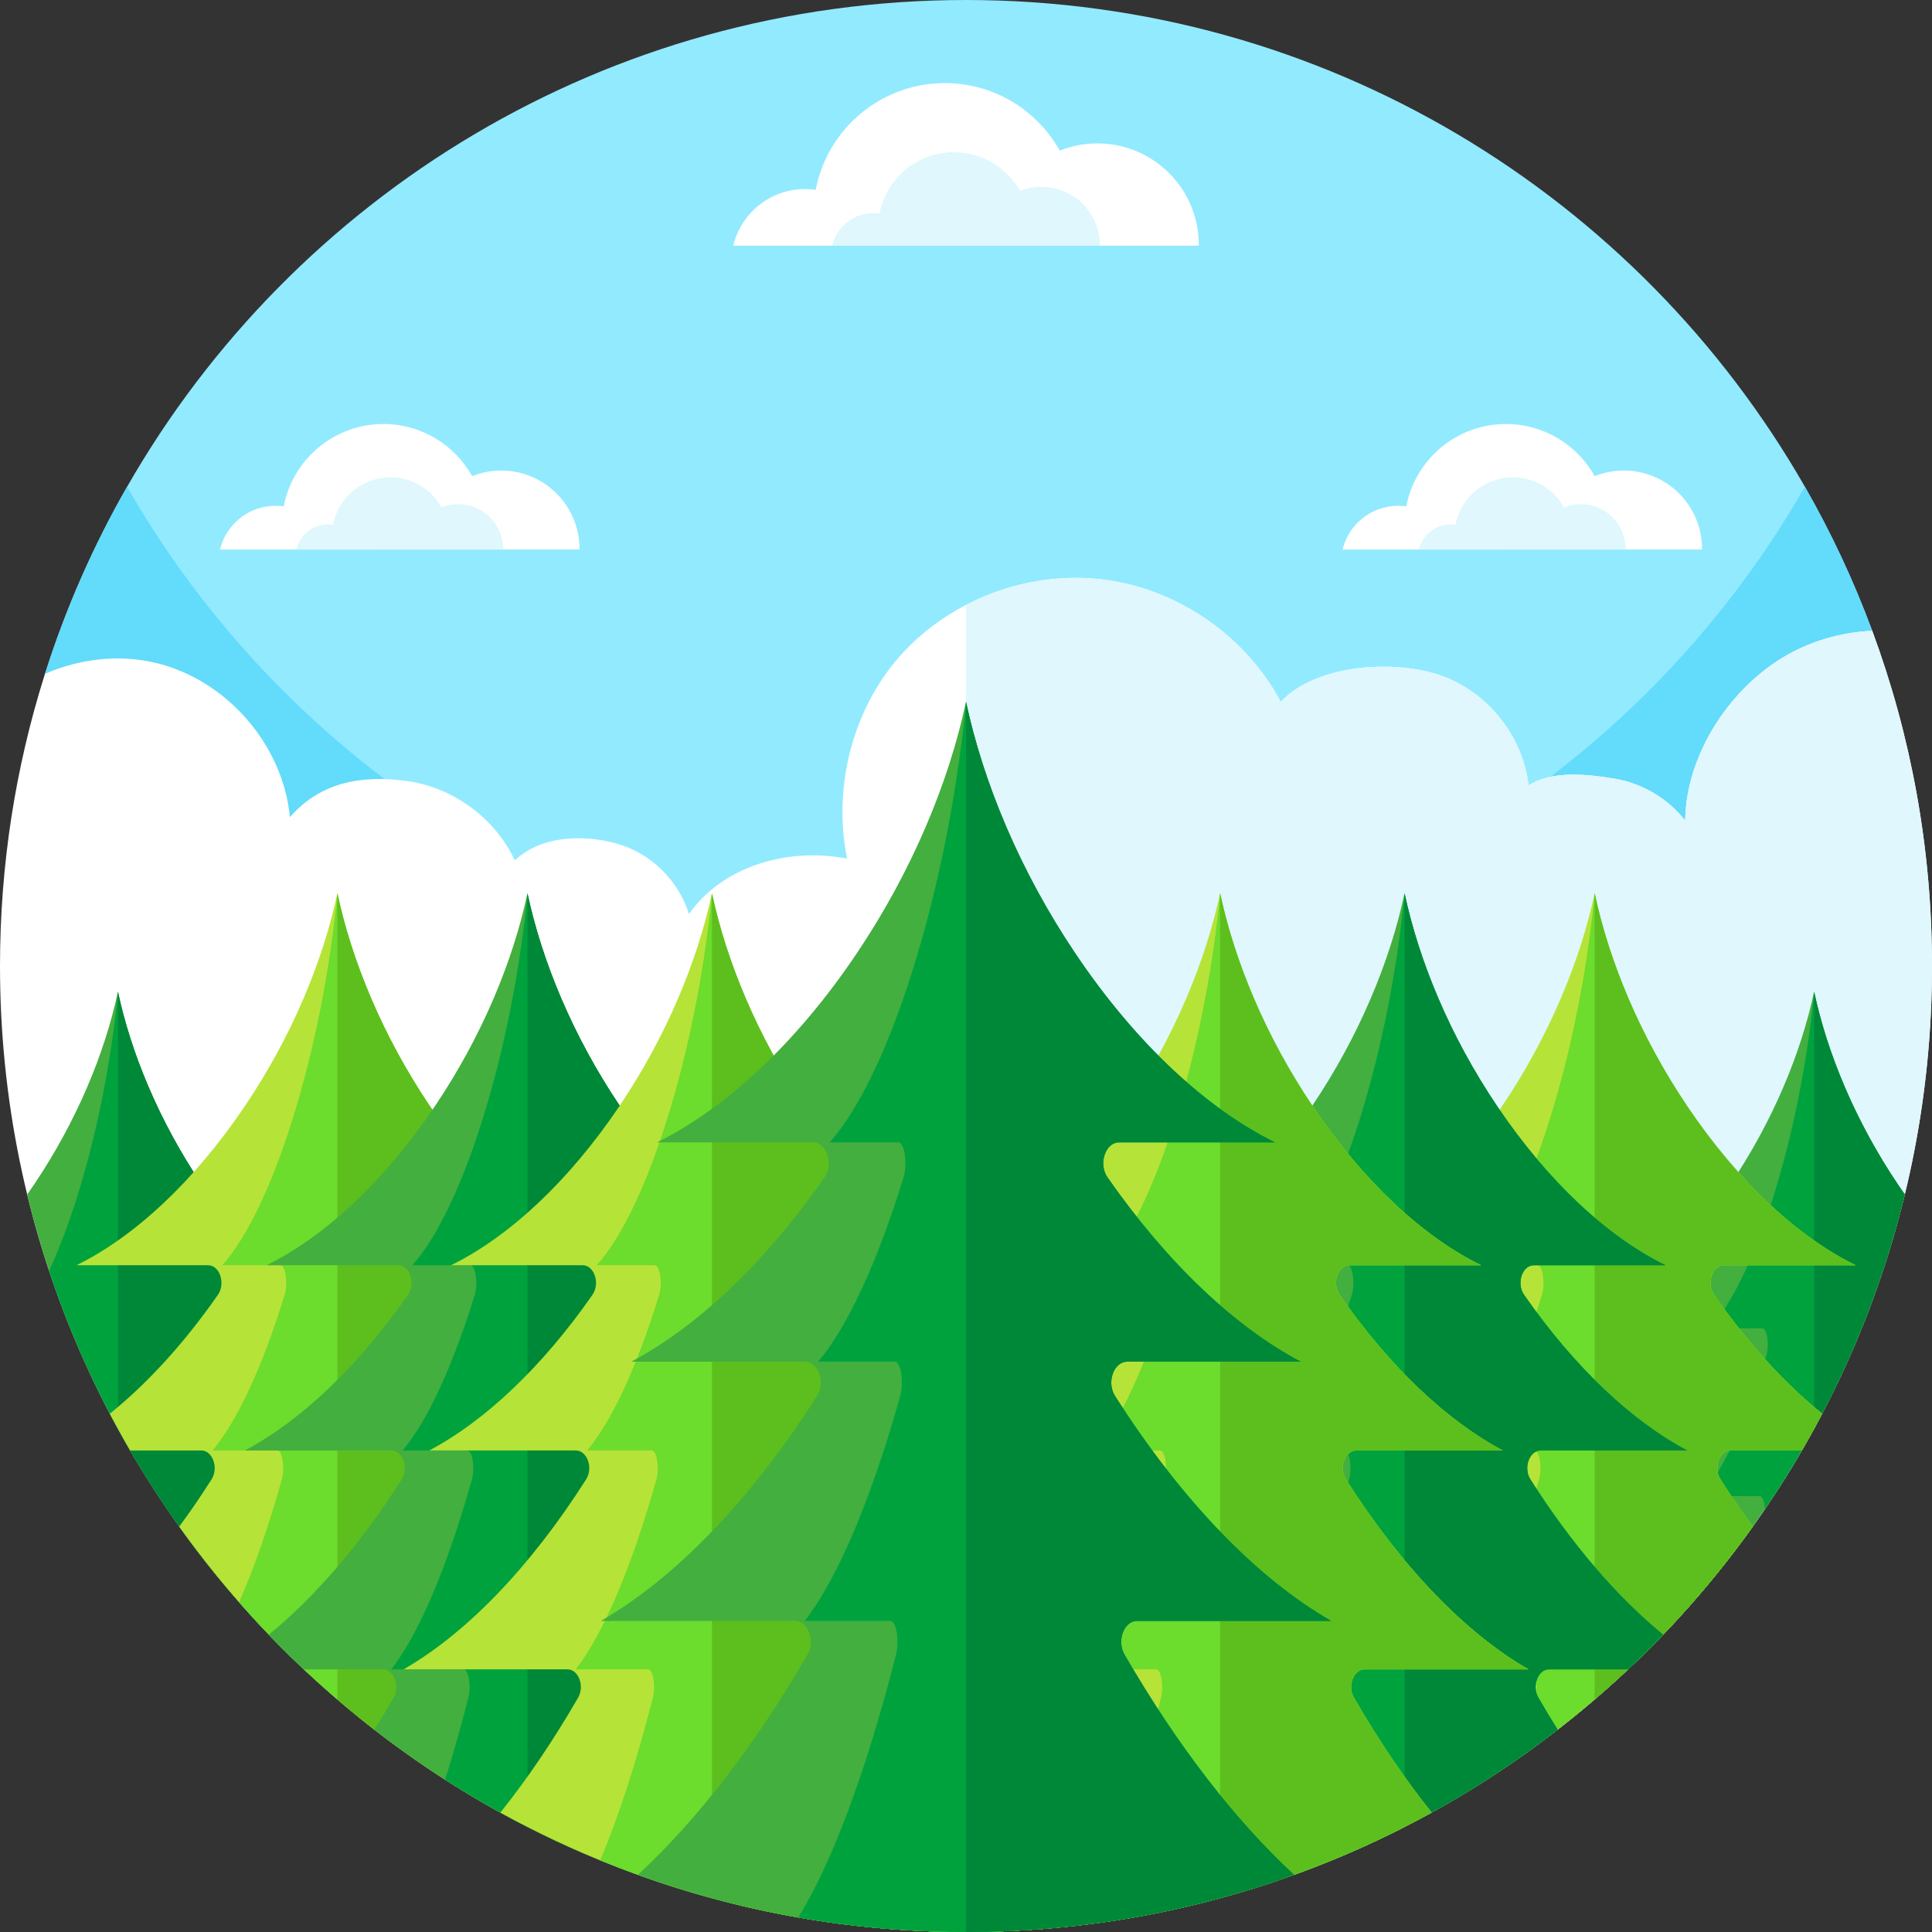
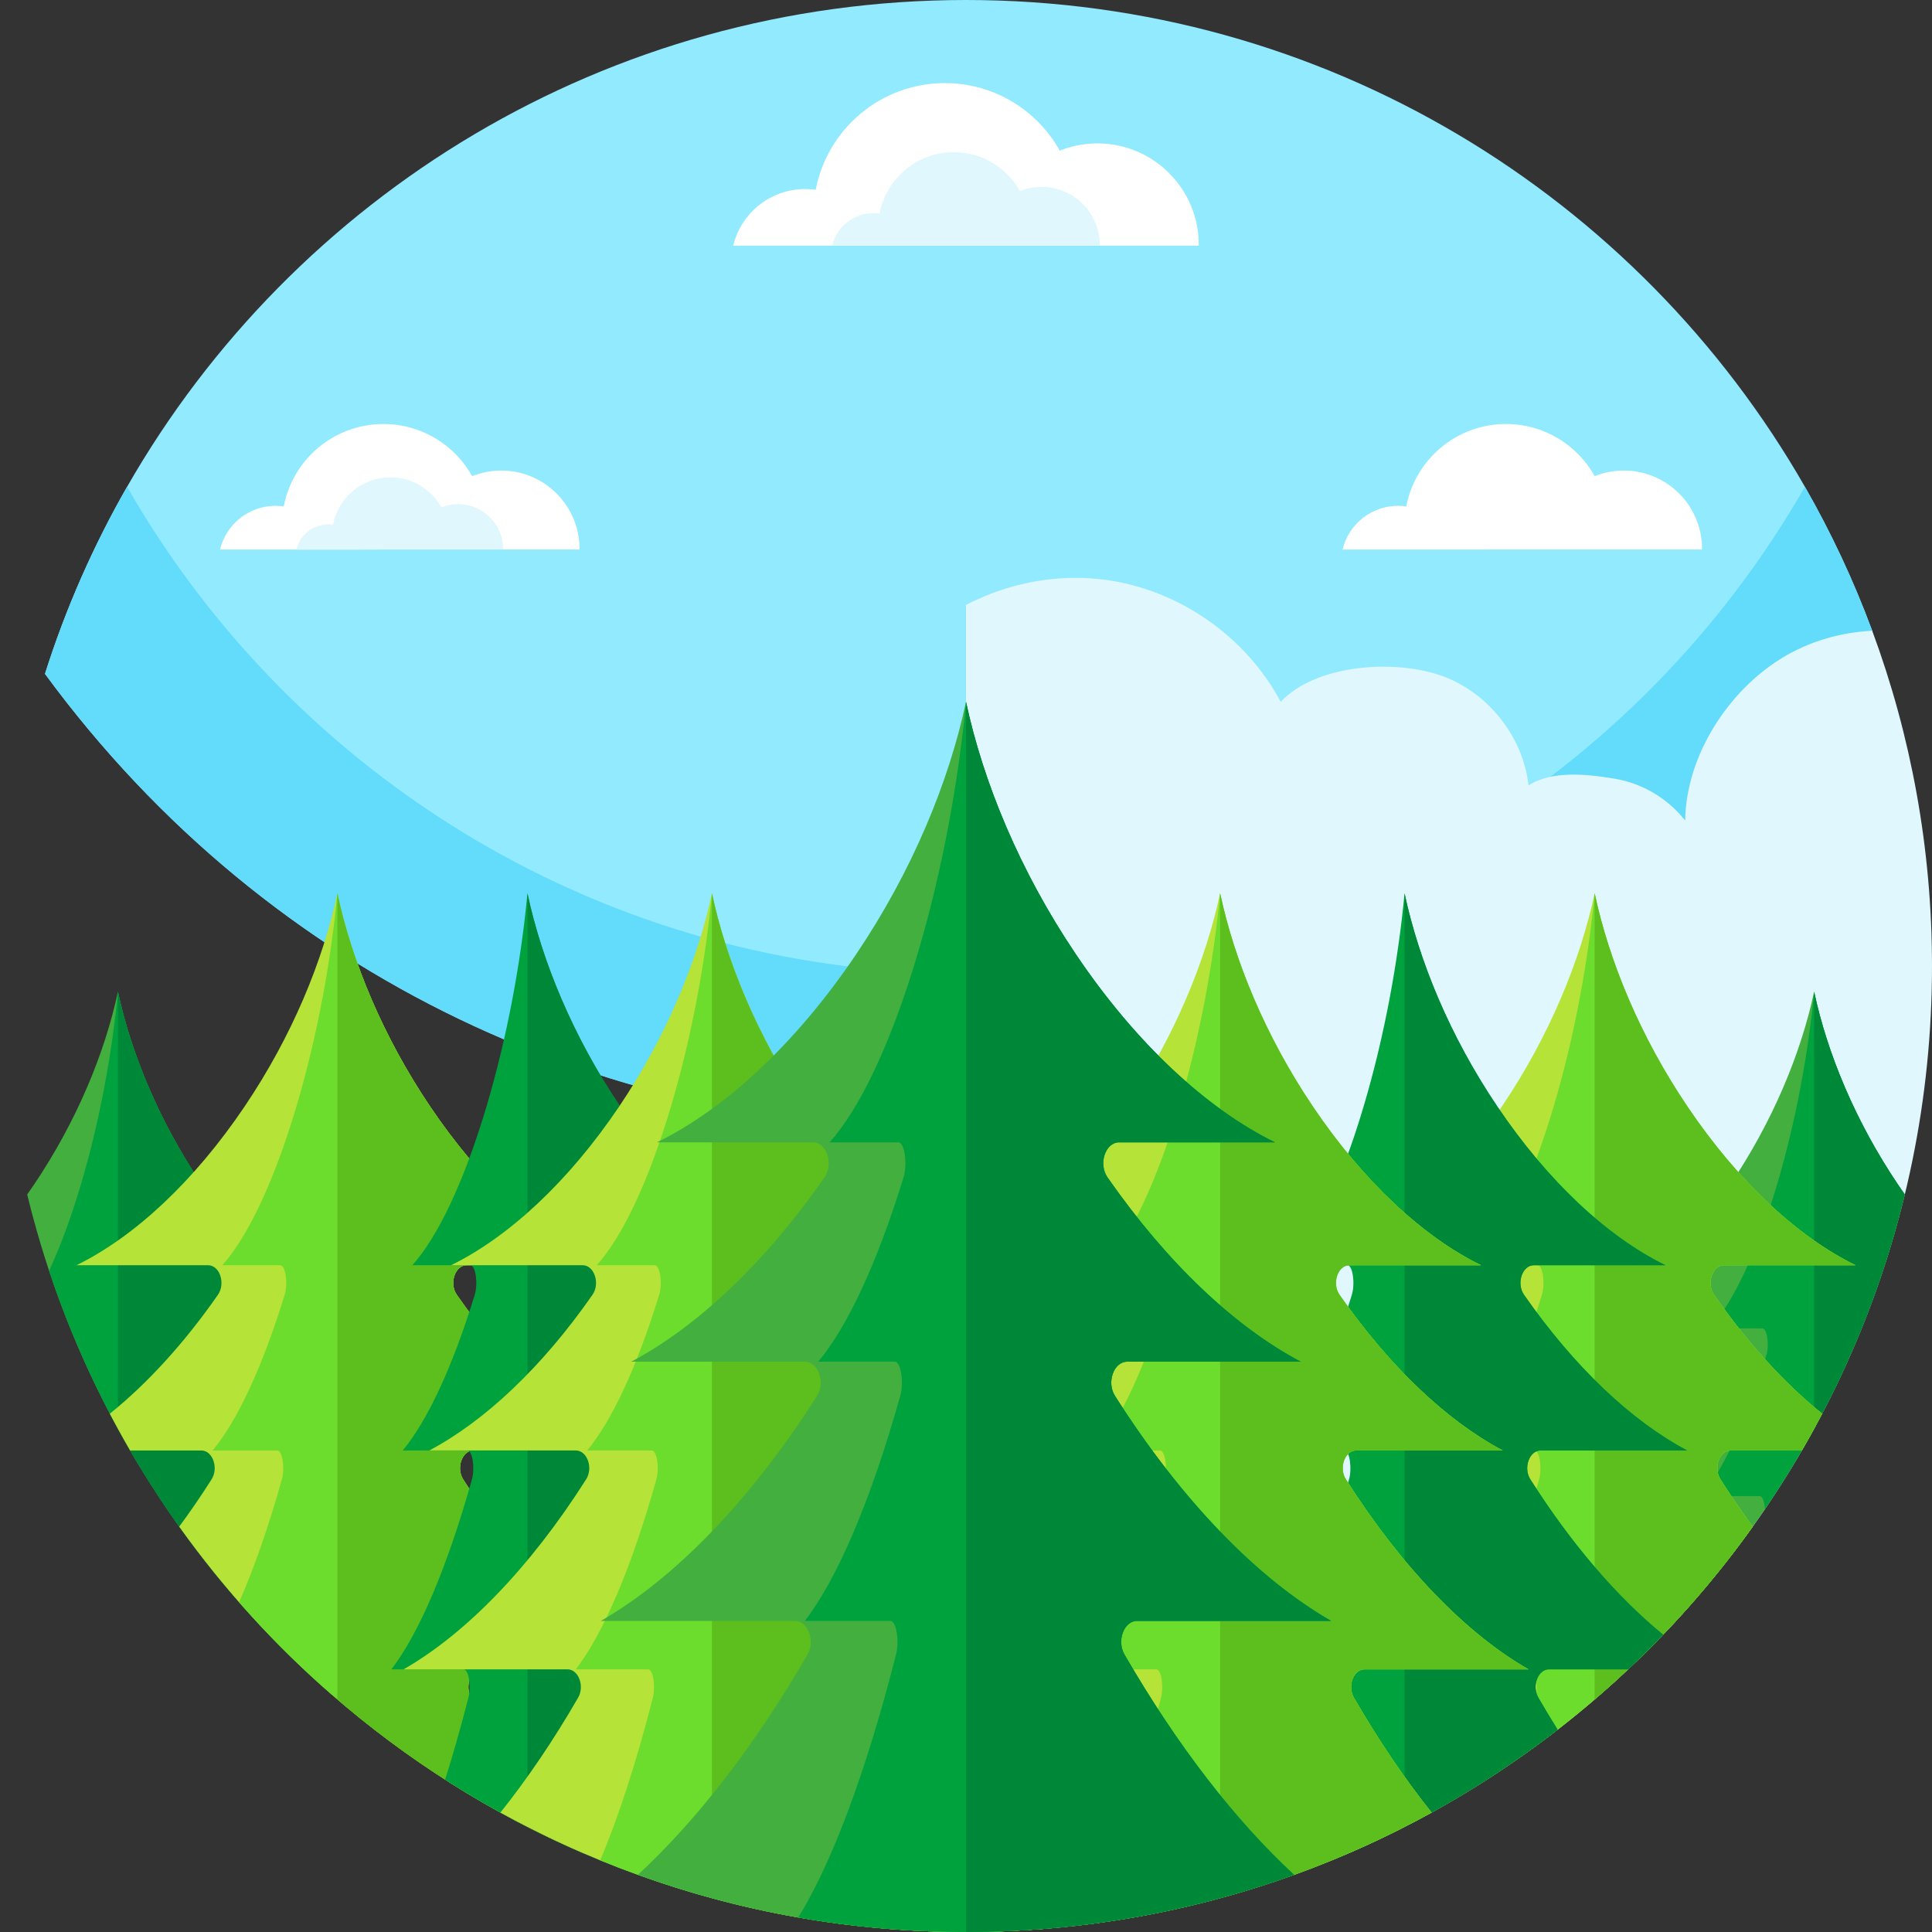
<svg xmlns="http://www.w3.org/2000/svg" id="Capa_1" height="512" viewBox="0 0 512 512" width="512">
  <rect x="0" y="0" width="512" height="512" fill="#333333" stroke="none" />
  <g>
    <path d="m496.16 167.16-3.48 5.01c-115.6 166.54-360.76 169.8-480.76 6.41 5.51-17.4 12.84-34 21.76-49.58 44.12-77.07 127.16-129 222.32-129s178.2 51.93 222.32 129c6.95 12.13 12.93 24.89 17.84 38.16z" fill="#92eaff" />
    <g>
      <path d="m496.16 167.16-3.48 5.01c-115.6 166.54-360.76 169.8-480.76 6.41 5.51-17.4 12.84-34 21.76-49.58 44.12 77.07 127.16 129 222.32 129s178.2-51.93 222.32-129c6.95 12.14 12.93 24.89 17.84 38.16z" fill="#63dbfa" />
    </g>
-     <path d="m512 256c0 141.38-114.62 256-256 256s-256-114.62-256-256c0-26.76 4.11-52.56 11.72-76.8.07-.21.13-.41.2-.62 9.18-4.01 19.57-5.23 29.32-2.92 18.77 4.46 33.77 21.69 35.59 40.89 8.07-9.26 19-11.26 31.16-9.55 12.17 1.71 23.24 9.88 28.44 21.01 6.85-6.44 17.62-6.96 26.71-4.54s16.7 9.77 19.43 18.77c9.1-12.91 26.39-17.68 41.91-14.71-3.89-19.23 1.63-40.45 15.03-54.79 4.73-5.07 10.35-9.25 16.49-12.43 1.58-.83 3.2-1.58 4.85-2.27 10.06-4.2 21.21-5.83 32.02-4.39 19.46 2.58 37.34 15.01 46.54 32.35 9.04-9.73 29.29-11.33 41.91-7.16 12.62 4.16 22.29 16.1 23.76 29.31 6.2-4.03 15.58-3 22.87-1.78 7.3 1.22 14.09 5.26 18.64 11.09.21-16.96 11.19-34.23 25.65-43.08 7.19-4.4 15.5-6.82 23.92-7.22 10.24 27.67 15.84 57.6 15.84 88.84z" fill="#fff" />
    <path d="m512 256c0 141.38-114.62 256-256 256v-351.69c1.58-.83 3.2-1.58 4.85-2.27 10.06-4.2 21.21-5.83 32.02-4.39 19.46 2.58 37.34 15.01 46.54 32.35 9.04-9.73 29.29-11.33 41.91-7.16 12.62 4.16 22.29 16.1 23.76 29.31 6.2-4.03 15.58-3 22.87-1.78 7.3 1.22 14.09 5.26 18.64 11.09.21-16.96 11.19-34.23 25.65-43.08 7.19-4.4 15.5-6.82 23.92-7.22 10.24 27.67 15.84 57.6 15.84 88.84z" fill="#dff7fd" />
    <g>
      <g>
        <path d="m504.79 316.54c-.34 1.42-.7 2.83-1.07 4.24-.18.69-.36 1.38-.55 2.07-4.9 18.14-11.73 35.49-20.28 51.79-1.72 3.3-3.51 6.55-5.38 9.75-4.02 6.94-8.37 13.68-13.01 20.18-5.98 8.38-12.46 16.39-19.39 23.98-1.43 1.57-2.89 3.12-4.36 4.66-3.01 3.14-6.1 6.2-9.27 9.18-2.38 2.25-4.8 4.45-7.28 6.6h-17.41c14.9-8.56 30.29-24.34 43.79-45.59 1.74-2.74.25-6.92-2.47-6.92h-35.16c13.29-7.04 27.01-19.93 39.15-37.35 1.89-2.71.44-7.09-2.36-7.09h-31.58c13.84-6.79 28.16-20.01 40.35-38.09 11.35-16.85 18.77-34.89 22.25-51.13 3.46 16.24 10.89 34.28 22.24 51.13.59.87 1.19 1.74 1.79 2.59z" fill="#43af3e" />
        <path d="m504.79 316.54c-.34 1.42-.7 2.83-1.07 4.24-.18.69-.36 1.38-.55 2.07-4.9 18.14-11.73 35.49-20.28 51.79-1.72 3.3-3.51 6.55-5.38 9.75-3.07 5.3-6.33 10.48-9.77 15.53-.12-1.86-.66-3.44-1.4-3.44h-15.51c5.87-7.04 11.92-19.93 17.28-37.35.83-2.71.19-7.09-1.05-7.09h-13.93c6.1-6.79 12.43-20.01 17.8-38.09 5.01-16.85 8.29-34.89 9.83-51.13 3.46 16.24 10.89 34.28 22.24 51.13.59.87 1.19 1.74 1.79 2.59z" fill="#00a23e" />
        <path d="m504.79 316.54c-.34 1.42-.7 2.83-1.07 4.24-.18.69-.36 1.38-.55 2.07-4.9 18.14-11.73 35.49-20.28 51.79-.7 1.34-1.41 2.67-2.13 3.99v-115.81c3.46 16.24 10.89 34.28 22.24 51.13.59.87 1.19 1.74 1.79 2.59z" fill="#008839" />
      </g>
      <g>
        <path d="m105.21 448.99h-17.4c-7.36-6.41-14.34-13.24-20.92-20.44-14.46-15.84-26.96-33.5-37.1-52.61-8.87-16.68-15.94-34.45-20.96-53.08-.19-.69-.38-1.38-.56-2.08-.37-1.4-.72-2.81-1.06-4.23.6-.86 1.2-1.72 1.79-2.6 11.35-16.85 18.78-34.89 22.25-51.13 3.47 16.24 10.89 34.28 22.24 51.13 12.19 18.08 26.51 31.3 40.35 38.09h-31.58c-2.8 0-4.25 4.38-2.36 7.09 12.14 17.42 25.86 30.31 39.15 37.35h-35.16c-2.72 0-4.21 4.18-2.47 6.92 13.5 21.26 28.89 37.04 43.79 45.59z" fill="#43af3e" />
        <path d="m105.21 448.99h-17.4c-7.36-6.41-14.34-13.24-20.92-20.44-14.46-15.84-26.96-33.5-37.1-52.61-6.64-12.48-12.26-25.57-16.78-39.17 2.95-6.32 5.79-13.99 8.42-22.82 5.01-16.85 8.29-34.89 9.82-51.13 3.47 16.24 10.89 34.28 22.24 51.13 12.19 18.08 26.51 31.3 40.35 38.09h-31.58c-2.8 0-4.25 4.38-2.36 7.09 12.14 17.42 25.86 30.31 39.15 37.35h-35.16c-2.72 0-4.21 4.18-2.47 6.92 13.5 21.26 28.89 37.04 43.79 45.59z" fill="#00a23e" />
        <path d="m105.21 448.99h-17.4c-7.36-6.41-14.34-13.24-20.92-20.44-13.78-15.09-25.77-31.83-35.64-49.91v-115.82c3.47 16.24 10.89 34.28 22.24 51.13 12.19 18.08 26.51 31.3 40.35 38.09h-31.58c-2.8 0-4.25 4.38-2.36 7.09 12.14 17.42 25.86 30.31 39.15 37.35h-35.16c-2.72 0-4.21 4.18-2.47 6.92 13.5 21.26 28.89 37.04 43.79 45.59z" fill="#008839" />
      </g>
    </g>
    <g>
      <path d="m124.86 449.89c9.38 16.24 19.55 30.17 29.94 41.32-24.56-10.58-47.12-24.89-66.99-42.22-7.36-6.41-14.34-13.24-20.92-20.44-6.93-7.59-13.41-15.6-19.4-23.98 2.93-3.95 5.79-8.13 8.58-12.53 1.93-3.03.28-7.65-2.72-7.65h-18.86c-1.11-1.9-2.19-3.82-3.24-5.75-.5-.9-.98-1.8-1.46-2.7-.23-.43-.46-.86-.68-1.3 9.89-7.96 19.66-18.61 28.64-31.5 2.09-3 .49-7.84-2.6-7.84h-34.88c15.28-7.5 31.1-22.11 44.56-42.08 12.55-18.6 20.75-38.54 24.58-56.48 3.83 17.94 12.03 37.88 24.57 56.48 13.47 19.98 29.29 34.59 44.57 42.08h-34.88c-3.09 0-4.69 4.84-2.61 7.84 13.42 19.24 28.56 33.48 43.25 41.25h-38.84c-3 0-4.65 4.62-2.73 7.65 14.92 23.48 31.92 40.91 48.37 50.35h-43.42c-2.93 0-4.6 4.43-2.83 7.5z" fill="#b6e337" />
      <path d="m124.86 449.89c9.38 16.24 19.55 30.17 29.94 41.32-24.56-10.58-47.12-24.89-66.99-42.22-7.36-6.41-14.34-13.24-20.92-20.44-1.19-1.31-2.37-2.63-3.53-3.96 3.93-8.86 7.77-19.82 11.34-32.55.85-3.03.12-7.65-1.21-7.65h-17.14c6.49-7.78 13.17-22.02 19.09-41.25.92-3 .22-7.84-1.15-7.84h-15.39c6.74-7.5 13.72-22.11 19.66-42.08 5.54-18.6 9.16-38.54 10.85-56.48 3.83 17.94 12.03 37.88 24.57 56.48 13.47 19.98 29.29 34.59 44.57 42.08h-34.88c-3.09 0-4.69 4.84-2.61 7.84 13.42 19.24 28.56 33.48 43.25 41.25h-38.84c-3 0-4.65 4.62-2.73 7.65 14.92 23.48 31.92 40.91 48.37 50.35h-43.42c-2.93 0-4.6 4.43-2.83 7.5z" fill="#6cdc2d" />
      <path d="m124.86 449.89c9.38 16.24 19.55 30.17 29.94 41.32-19.97-8.6-38.63-19.68-55.59-32.83-3.33-2.59-6.6-5.26-9.8-8.01v-213.63c3.83 17.94 12.03 37.88 24.57 56.48 13.47 19.98 29.29 34.59 44.57 42.08h-34.88c-3.09 0-4.69 4.84-2.61 7.84 13.42 19.24 28.56 33.48 43.25 41.25h-38.84c-3 0-4.65 4.62-2.73 7.65 14.92 23.48 31.92 40.91 48.37 50.35h-43.42c-2.93 0-4.6 4.43-2.83 7.5z" fill="#5dbf1d" />
    </g>
    <g>
      <path d="m482.89 374.64c-.7 1.34-1.41 2.67-2.13 3.99-1.06 1.94-2.14 3.86-3.25 5.76h-18.86c-3 0-4.65 4.62-2.72 7.65 2.79 4.39 5.65 8.57 8.57 12.53-.06.08-.11.16-.16.23-5.94 8.3-12.36 16.23-19.23 23.75-1.43 1.57-2.89 3.12-4.36 4.66-3.01 3.14-6.1 6.2-9.27 9.18-2.38 2.25-4.8 4.45-7.28 6.6-.53.47-1.06.93-1.6 1.39-3.2 2.74-6.47 5.41-9.81 8-3.36 2.61-6.79 5.14-10.28 7.57-7.43 5.21-15.14 10.01-23.12 14.4-2.37 1.3-4.76 2.57-7.17 3.79-4.93 2.53-9.95 4.89-15.05 7.09 10.41-11.15 20.58-25.09 29.97-41.34 1.77-3.07.1-7.5-2.83-7.5h-43.42c16.46-9.45 33.45-26.88 48.37-50.35 1.92-3.03.27-7.65-2.73-7.65h-38.84c14.69-7.78 29.84-22.02 43.25-41.25 2.08-3 .48-7.84-2.61-7.84h-34.88c15.28-7.5 31.1-22.11 44.57-42.08 12.54-18.6 20.74-38.54 24.58-56.48 3.82 17.94 12.02 37.88 24.57 56.48 13.46 19.98 29.28 34.59 44.56 42.08h-34.88c-3.09 0-4.69 4.84-2.6 7.84 8.99 12.9 18.75 23.55 28.64 31.5z" fill="#b6e337" />
      <path d="m482.89 374.64c-.7 1.34-1.41 2.67-2.13 3.99-1.06 1.94-2.14 3.86-3.25 5.76h-18.86c-3 0-4.65 4.62-2.72 7.65 2.79 4.39 5.65 8.57 8.57 12.53-.06.08-.11.16-.16.23-5.94 8.3-12.36 16.23-19.23 23.75-1.43 1.57-2.89 3.12-4.36 4.66-3.01 3.14-6.1 6.2-9.27 9.18-2.38 2.25-4.8 4.45-7.28 6.6-.53.47-1.06.93-1.6 1.39-3.2 2.74-6.47 5.41-9.81 8-3.36 2.61-6.79 5.14-10.28 7.57 1.51-5.06 2.99-10.42 4.43-16.06.78-3.07.05-7.5-1.25-7.5h-19.16c7.27-9.45 14.77-26.88 21.35-50.35.85-3.03.12-7.65-1.21-7.65h-17.14c6.49-7.78 13.17-22.02 19.09-41.25.92-3 .22-7.84-1.15-7.84h-15.39c6.74-7.5 13.73-22.11 19.66-42.08 5.54-18.6 9.16-38.54 10.86-56.48 3.82 17.94 12.02 37.88 24.57 56.48 13.46 19.98 29.28 34.59 44.56 42.08h-34.88c-3.09 0-4.69 4.84-2.6 7.84 8.99 12.9 18.75 23.55 28.64 31.5z" fill="#6cdc2d" />
      <path d="m482.89 374.64c-.7 1.34-1.41 2.67-2.13 3.99-1.06 1.94-2.14 3.86-3.25 5.76h-18.86c-3 0-4.65 4.62-2.72 7.65 2.79 4.39 5.65 8.57 8.57 12.53-.06.08-.11.16-.16.23-5.94 8.3-12.36 16.23-19.23 23.75-1.43 1.57-2.89 3.12-4.36 4.66-3.01 3.14-6.1 6.2-9.27 9.18-2.38 2.25-4.8 4.45-7.28 6.6-.53.47-1.06.93-1.6 1.39v-213.64c3.82 17.94 12.02 37.88 24.57 56.48 13.46 19.98 29.28 34.59 44.56 42.08h-34.88c-3.09 0-4.69 4.84-2.6 7.84 8.99 12.9 18.75 23.55 28.64 31.5z" fill="#5dbf1d" />
    </g>
    <g>
-       <path d="m227.19 510.39c-25.45-2.85-49.76-9.43-72.39-19.18-19.97-8.6-38.63-19.68-55.59-32.83 1.73-2.75 3.43-5.58 5.11-8.49 1.77-3.07.11-7.5-2.82-7.5h-20.97c-3.17-2.98-6.27-6.05-9.28-9.19 12.17-9.94 24.24-23.92 35.2-41.16 1.92-3.03.27-7.65-2.73-7.65h-38.84c14.69-7.78 29.84-22.02 43.24-41.25 2.09-3 .49-7.84-2.6-7.84h-34.88c15.28-7.5 31.1-22.11 44.56-42.08 12.55-18.6 20.75-38.54 24.58-56.48 3.83 17.94 12.03 37.88 24.58 56.48 13.46 19.98 29.28 34.59 44.56 42.08h-34.88c-3.09 0-4.69 4.84-2.6 7.84 13.41 19.24 28.55 33.48 43.24 41.25h-38.84c-3 0-4.65 4.62-2.73 7.65 14.92 23.48 31.92 40.91 48.37 50.35h-43.42c-2.93 0-4.59 4.43-2.82 7.5 15.95 27.62 34.17 48.55 51.95 60.5z" fill="#43af3e" />
      <path d="m227.19 510.39c-25.45-2.85-49.76-9.43-72.39-19.18-12.86-5.54-25.18-12.11-36.84-19.59 2.12-6.68 4.18-13.94 6.17-21.73.78-3.07.05-7.5-1.25-7.5h-19.16c7.27-9.45 14.77-26.88 21.35-50.35.85-3.03.12-7.65-1.21-7.65h-17.14c6.49-7.78 13.17-22.02 19.09-41.25.92-3 .22-7.84-1.15-7.84h-15.39c6.74-7.5 13.72-22.11 19.66-42.08 5.54-18.6 9.16-38.54 10.85-56.48 3.83 17.94 12.03 37.88 24.58 56.48 13.46 19.98 29.28 34.59 44.56 42.08h-34.88c-3.09 0-4.69 4.84-2.6 7.84 13.41 19.24 28.55 33.48 43.24 41.25h-38.84c-3 0-4.65 4.62-2.73 7.65 14.92 23.48 31.92 40.91 48.37 50.35h-43.42c-2.93 0-4.59 4.43-2.82 7.5 15.95 27.62 34.17 48.55 51.95 60.5z" fill="#00a23e" />
      <path d="m227.19 510.39c-25.45-2.85-49.76-9.43-72.39-19.18-5.1-2.2-10.11-4.55-15.02-7.07v-247.4c3.83 17.94 12.03 37.88 24.58 56.48 13.46 19.98 29.28 34.59 44.56 42.08h-34.88c-3.09 0-4.69 4.84-2.6 7.84 13.41 19.24 28.55 33.48 43.24 41.25h-38.84c-3 0-4.65 4.62-2.73 7.65 14.92 23.48 31.92 40.91 48.37 50.35h-43.42c-2.93 0-4.59 4.43-2.82 7.5 15.95 27.62 34.17 48.55 51.95 60.5z" fill="#008839" />
    </g>
    <g>
-       <path d="m440.75 433.21c-3.01 3.14-6.1 6.2-9.27 9.18h-20.98c-2.93 0-4.59 4.43-2.82 7.5 1.68 2.9 3.38 5.74 5.11 8.49-3.36 2.61-6.79 5.14-10.28 7.57-7.43 5.21-15.14 10.01-23.12 14.4-2.37 1.3-4.76 2.57-7.17 3.79-4.93 2.53-9.95 4.89-15.05 7.09-4.67 2.01-9.41 3.89-14.22 5.62h-.01c-.8.29-1.61.57-2.41.85-5.65 1.97-11.38 3.76-17.19 5.33-12.49 3.41-25.35 5.88-38.52 7.35 17.79-11.96 36-32.88 51.94-60.49 1.77-3.07.11-7.5-2.82-7.5h-43.42c16.46-9.45 33.45-26.88 48.37-50.35 1.92-3.03.27-7.65-2.73-7.65h-38.84c14.69-7.78 29.84-22.02 43.24-41.25 2.09-3 .49-7.84-2.6-7.84h-34.88c15.28-7.5 31.1-22.11 44.56-42.08 12.55-18.6 20.75-38.54 24.58-56.48 3.83 17.94 12.03 37.88 24.58 56.48 13.46 19.98 29.28 34.59 44.56 42.08h-34.88c-3.09 0-4.69 4.84-2.6 7.84 13.41 19.24 28.55 33.48 43.24 41.25h-38.84c-3 0-4.65 4.62-2.73 7.65 10.96 17.25 23.04 31.23 35.2 41.17z" fill="#43af3e" />
      <path d="m440.75 433.21c-3.01 3.14-6.1 6.2-9.27 9.18h-20.98c-2.93 0-4.59 4.43-2.82 7.5 1.68 2.9 3.38 5.74 5.11 8.49-3.36 2.61-6.79 5.14-10.28 7.57-7.43 5.21-15.14 10.01-23.12 14.4-2.37 1.3-4.76 2.57-7.17 3.79-4.93 2.53-9.95 4.89-15.05 7.09-4.67 2.01-9.41 3.89-14.22 5.62h-.01c-.8.29-1.61.57-2.41.85 5.57-12.04 11.06-28.25 16.04-47.81.78-3.07.05-7.5-1.25-7.5h-19.16c7.27-9.45 14.77-26.88 21.35-50.35.85-3.03.12-7.65-1.21-7.65h-17.14c6.49-7.78 13.17-22.02 19.09-41.25.92-3 .22-7.84-1.15-7.84h-15.39c6.74-7.5 13.73-22.11 19.66-42.08 5.54-18.6 9.16-38.54 10.85-56.48 3.83 17.94 12.03 37.88 24.58 56.48 13.46 19.98 29.28 34.59 44.56 42.08h-34.88c-3.09 0-4.69 4.84-2.6 7.84 13.41 19.24 28.55 33.48 43.24 41.25h-38.84c-3 0-4.65 4.62-2.73 7.65 10.96 17.25 23.04 31.23 35.2 41.17z" fill="#00a23e" />
      <path d="m440.75 433.21c-3.01 3.14-6.1 6.2-9.27 9.18h-20.98c-2.93 0-4.59 4.43-2.82 7.5 1.68 2.9 3.38 5.74 5.11 8.49-3.36 2.61-6.79 5.14-10.28 7.57-7.43 5.21-15.14 10.01-23.12 14.4-2.37 1.3-4.76 2.57-7.17 3.79v-247.4c3.83 17.94 12.03 37.88 24.58 56.48 13.46 19.98 29.28 34.59 44.56 42.08h-34.88c-3.09 0-4.69 4.84-2.6 7.84 13.41 19.24 28.55 33.48 43.24 41.25h-38.84c-3 0-4.65 4.62-2.73 7.65 10.96 17.25 23.04 31.23 35.2 41.17z" fill="#008839" />
    </g>
    <g>
      <g>
        <path d="m277.19 511.13c-6.73.56-13.53.85-20.4.87h-.79c-7.13 0-14.2-.29-21.19-.87-2.55-.21-5.09-.45-7.62-.74-5.27-.58-10.48-1.33-15.64-2.24-7.76-1.36-15.39-3.07-22.88-5.11-6.65-1.8-13.19-3.88-19.61-6.2-3.37-1.21-6.7-2.49-10-3.84-1.42-.58-2.84-1.18-4.26-1.79-5.1-2.2-10.11-4.55-15.02-7.07-2.41-1.23-4.8-2.5-7.16-3.8 7.12-8.92 14.05-19.12 20.59-30.45 1.77-3.07.1-7.5-2.83-7.5h-43.42c16.47-9.45 33.46-26.88 48.37-50.35 1.93-3.03.28-7.65-2.73-7.65h-38.83c14.68-7.78 29.84-22.02 43.24-41.25 2.09-3 .49-7.84-2.6-7.84h-34.88c15.28-7.5 31.1-22.11 44.56-42.08 12.54-18.6 20.74-38.54 24.58-56.48 3.83 17.94 12.03 37.88 24.57 56.48 13.46 19.98 29.28 34.59 44.56 42.08h-34.88c-3.09 0-4.69 4.84-2.6 7.84 13.41 19.24 28.56 33.48 43.24 41.25h-38.83c-3.01 0-4.66 4.62-2.73 7.65 14.91 23.48 31.91 40.91 48.37 50.35h-43.42c-2.93 0-4.6 4.43-2.83 7.5 16.29 28.2 34.93 49.42 53.07 61.24z" fill="#b6e337" />
        <path d="m277.19 511.13c-6.73.56-13.53.85-20.4.87h-.79c-7.13 0-14.2-.29-21.19-.87-2.55-.21-5.09-.45-7.62-.74-5.27-.58-10.48-1.33-15.64-2.24-7.76-1.36-15.39-3.07-22.88-5.11-6.65-1.8-13.19-3.88-19.61-6.2-3.37-1.21-6.7-2.49-10-3.84 4.84-11.44 9.59-25.99 13.96-43.11.78-3.07.04-7.5-1.25-7.5h-19.17c7.27-9.45 14.77-26.88 21.35-50.35.86-3.03.12-7.65-1.2-7.65h-17.14c6.48-7.78 13.17-22.02 19.08-41.25.93-3 .22-7.84-1.15-7.84h-15.39c6.74-7.5 13.73-22.11 19.67-42.08 5.53-18.6 9.16-38.54 10.85-56.48 3.83 17.94 12.03 37.88 24.57 56.48 13.46 19.98 29.28 34.59 44.56 42.08h-34.88c-3.09 0-4.69 4.84-2.6 7.84 13.41 19.24 28.56 33.48 43.24 41.25h-38.83c-3.01 0-4.66 4.62-2.73 7.65 14.91 23.48 31.91 40.91 48.37 50.35h-43.42c-2.93 0-4.6 4.43-2.83 7.5 16.29 28.2 34.93 49.42 53.07 61.24z" fill="#6cdc2d" />
        <path d="m277.19 511.13c-6.73.56-13.53.85-20.4.87h-.79c-9.74 0-19.35-.54-28.81-1.61-13.17-1.47-26.04-3.95-38.52-7.35v-266.3c3.83 17.94 12.03 37.88 24.57 56.48 13.46 19.98 29.28 34.59 44.56 42.08h-34.88c-3.09 0-4.69 4.84-2.6 7.84 13.41 19.24 28.56 33.48 43.24 41.25h-38.83c-3.01 0-4.66 4.62-2.73 7.65 14.91 23.48 31.91 40.91 48.37 50.35h-43.42c-2.93 0-4.6 4.43-2.83 7.5 16.29 28.2 34.93 49.42 53.07 61.24z" fill="#5dbf1d" />
      </g>
      <g>
        <path d="m358.79 449.89c6.55 11.33 13.47 21.54 20.6 30.46-11.63 6.41-23.8 11.94-36.44 16.5h-.01c-20.8 7.51-42.85 12.4-65.75 14.28-6.73.56-13.53.85-20.4.87h-.79c-7.13 0-14.2-.29-21.19-.87 18.14-11.83 36.79-33.05 53.07-61.24 1.77-3.07.1-7.5-2.83-7.5h-43.42c16.47-9.45 33.46-26.88 48.37-50.35 1.93-3.03.28-7.65-2.73-7.65h-38.83c14.68-7.78 29.84-22.02 43.24-41.25 2.09-3 .49-7.84-2.6-7.84h-34.88c15.28-7.5 31.1-22.11 44.56-42.08 12.54-18.6 20.74-38.54 24.58-56.48 3.83 17.94 12.03 37.88 24.57 56.48 13.46 19.98 29.28 34.59 44.56 42.08h-34.88c-3.09 0-4.69 4.84-2.6 7.84 13.41 19.24 28.56 33.48 43.24 41.25h-38.83c-3.01 0-4.66 4.62-2.73 7.65 14.91 23.48 31.91 40.91 48.37 50.35h-43.42c-2.93 0-4.6 4.43-2.83 7.5z" fill="#b6e337" />
        <path d="m358.79 449.89c6.55 11.33 13.47 21.54 20.6 30.46-11.63 6.41-23.8 11.94-36.44 16.5h-.01c-18.5 6.68-37.99 11.29-58.18 13.54 7.85-11.97 15.89-32.89 22.93-60.5.78-3.07.04-7.5-1.25-7.5h-19.17c7.27-9.45 14.77-26.88 21.35-50.35.86-3.03.12-7.65-1.2-7.65h-17.14c6.48-7.78 13.17-22.02 19.08-41.25.93-3 .22-7.84-1.15-7.84h-15.39c6.74-7.5 13.73-22.11 19.67-42.08 5.53-18.6 9.16-38.54 10.85-56.48 3.83 17.94 12.03 37.88 24.57 56.48 13.46 19.98 29.28 34.59 44.56 42.08h-34.88c-3.09 0-4.69 4.84-2.6 7.84 13.41 19.24 28.56 33.48 43.24 41.25h-38.83c-3.01 0-4.66 4.62-2.73 7.65 14.91 23.48 31.91 40.91 48.37 50.35h-43.42c-2.93 0-4.6 4.43-2.83 7.5z" fill="#6cdc2d" />
        <path d="m358.79 449.89c6.55 11.33 13.47 21.54 20.6 30.46-11.63 6.41-23.8 11.94-36.44 16.5h-.01c-6.42 2.31-12.96 4.38-19.6 6.18v-266.29c3.83 17.94 12.03 37.88 24.57 56.48 13.46 19.98 29.28 34.59 44.56 42.08h-34.88c-3.09 0-4.69 4.84-2.6 7.84 13.41 19.24 28.56 33.48 43.24 41.25h-38.83c-3.01 0-4.66 4.62-2.73 7.65 14.91 23.48 31.91 40.91 48.37 50.35h-43.42c-2.93 0-4.6 4.43-2.83 7.5z" fill="#5dbf1d" />
      </g>
    </g>
    <g>
      <path d="m342.94 496.85c-20.8 7.51-42.85 12.4-65.75 14.28-6.73.56-13.53.85-20.4.87h-.79c-9.74 0-19.35-.54-28.81-1.61-5.27-.58-10.48-1.33-15.64-2.24-7.76-1.36-15.39-3.07-22.88-5.11-6.65-1.8-13.19-3.88-19.61-6.2 15.59-14.42 31-34.25 44.95-58.4 2.09-3.64.12-8.88-3.35-8.88h-51.43c19.5-11.2 39.63-31.84 57.29-59.64 2.28-3.58.33-9.06-3.23-9.06h-46c17.4-9.21 35.34-26.07 51.22-48.85 2.47-3.55.57-9.28-3.08-9.28h-41.31c18.09-8.89 36.83-26.19 52.77-49.84 14.86-22.04 24.57-45.64 29.11-66.89 4.54 21.25 14.25 44.85 29.11 66.89 15.94 23.66 34.68 40.96 52.77 49.84h-41.31c-3.65 0-5.55 5.73-3.08 9.28 15.88 22.79 33.82 39.65 51.22 48.85h-46c-3.56 0-5.51 5.48-3.23 9.06 17.66 27.81 37.8 48.45 57.29 59.64h-51.43c-3.47 0-5.44 5.24-3.35 8.88 13.95 24.15 29.36 43.98 44.95 58.41z" fill="#43af3e" />
      <path d="m342.94 496.85c-20.8 7.51-42.85 12.4-65.75 14.28-6.73.56-13.53.85-20.4.87h-.79c-9.74 0-19.35-.54-28.81-1.61-5.27-.58-10.48-1.33-15.64-2.24 8.91-14.43 17.96-38.46 25.92-69.71.92-3.64.05-8.88-1.48-8.88h-22.7c8.61-11.2 17.49-31.84 25.29-59.64 1.01-3.58.14-9.06-1.43-9.06h-20.3c7.68-9.21 15.6-26.07 22.6-48.85 1.1-3.55.26-9.28-1.36-9.28h-18.23c7.98-8.89 16.26-26.19 23.29-49.84 6.56-22.04 10.85-45.64 12.85-66.89 4.54 21.25 14.25 44.85 29.11 66.89 15.94 23.66 34.68 40.96 52.77 49.84h-41.31c-3.65 0-5.55 5.73-3.08 9.28 15.88 22.79 33.82 39.65 51.22 48.85h-46c-3.56 0-5.51 5.48-3.23 9.06 17.66 27.81 37.8 48.45 57.29 59.64h-51.43c-3.47 0-5.44 5.24-3.35 8.88 13.95 24.15 29.36 43.98 44.95 58.41z" fill="#00a23e" />
      <path d="m342.94 496.85c-20.8 7.51-42.85 12.4-65.75 14.28-6.73.56-13.53.85-20.4.87h-.79v-326c4.54 21.25 14.25 44.85 29.11 66.89 15.94 23.66 34.68 40.96 52.77 49.84h-41.31c-3.65 0-5.55 5.73-3.08 9.28 15.88 22.79 33.82 39.65 51.22 48.85h-46c-3.56 0-5.51 5.48-3.23 9.06 17.66 27.81 37.8 48.45 57.29 59.64h-51.43c-3.47 0-5.44 5.24-3.35 8.88 13.95 24.15 29.36 43.98 44.95 58.41z" fill="#008839" />
    </g>
    <g>
      <path d="m153.57 145.633c0-.063.005-.124.005-.187 0-11.457-9.288-20.745-20.745-20.745-2.722 0-5.319.529-7.7 1.483-4.6-8.241-13.402-13.817-23.511-13.817-13.127 0-24.053 9.401-26.428 21.836-.708-.102-1.431-.157-2.167-.157-7.137 0-13.117 4.941-14.715 11.587z" fill="#fff" />
-       <path d="m133.329 145.633c0-.036.003-.071.003-.108 0-6.588-5.341-11.929-11.929-11.929-1.565 0-3.058.305-4.428.853-2.645-4.739-7.706-7.945-13.519-7.945-7.548 0-13.831 5.406-15.196 12.556-.407-.058-.823-.09-1.246-.09-4.104 0-7.543 2.841-8.462 6.663z" fill="#dff7fd" />
+       <path d="m133.329 145.633c0-.036.003-.071.003-.108 0-6.588-5.341-11.929-11.929-11.929-1.565 0-3.058.305-4.428.853-2.645-4.739-7.706-7.945-13.519-7.945-7.548 0-13.831 5.406-15.196 12.556-.407-.058-.823-.09-1.246-.09-4.104 0-7.543 2.841-8.462 6.663" fill="#dff7fd" />
    </g>
    <g>
      <path d="m451.051 145.633c0-.063.005-.124.005-.187 0-11.457-9.288-20.745-20.745-20.745-2.722 0-5.319.529-7.7 1.483-4.6-8.241-13.402-13.817-23.511-13.817-13.127 0-24.053 9.401-26.427 21.836-.708-.102-1.431-.157-2.167-.157-7.137 0-13.117 4.941-14.715 11.587z" fill="#fff" />
-       <path d="m430.81 145.633c0-.036.003-.071.003-.108 0-6.588-5.341-11.929-11.929-11.929-1.565 0-3.058.305-4.428.853-2.645-4.739-7.707-7.945-13.519-7.945-7.548 0-13.831 5.406-15.197 12.556-.407-.058-.823-.09-1.246-.09-4.104 0-7.542 2.841-8.462 6.663z" fill="#dff7fd" />
    </g>
    <g>
      <path d="m317.681 65.11c0-.081.006-.161.006-.242 0-14.839-12.029-26.868-26.868-26.868-3.525 0-6.888.686-9.973 1.92-5.958-10.674-17.358-17.896-30.45-17.896-17.002 0-31.152 12.176-34.228 28.281-.917-.131-1.853-.203-2.806-.203-9.244 0-16.988 6.399-19.058 15.007h123.377z" fill="#fff" />
      <path d="m291.466 65.11c0-.047.003-.093.003-.139 0-8.533-6.917-15.449-15.449-15.449-2.027 0-3.961.394-5.735 1.104-3.426-6.138-9.981-10.29-17.51-10.29-9.776 0-17.913 7.001-19.682 16.262-.527-.075-1.065-.117-1.614-.117-5.315 0-9.769 3.68-10.959 8.63h70.946z" fill="#dff7fd" />
    </g>
  </g>
</svg>